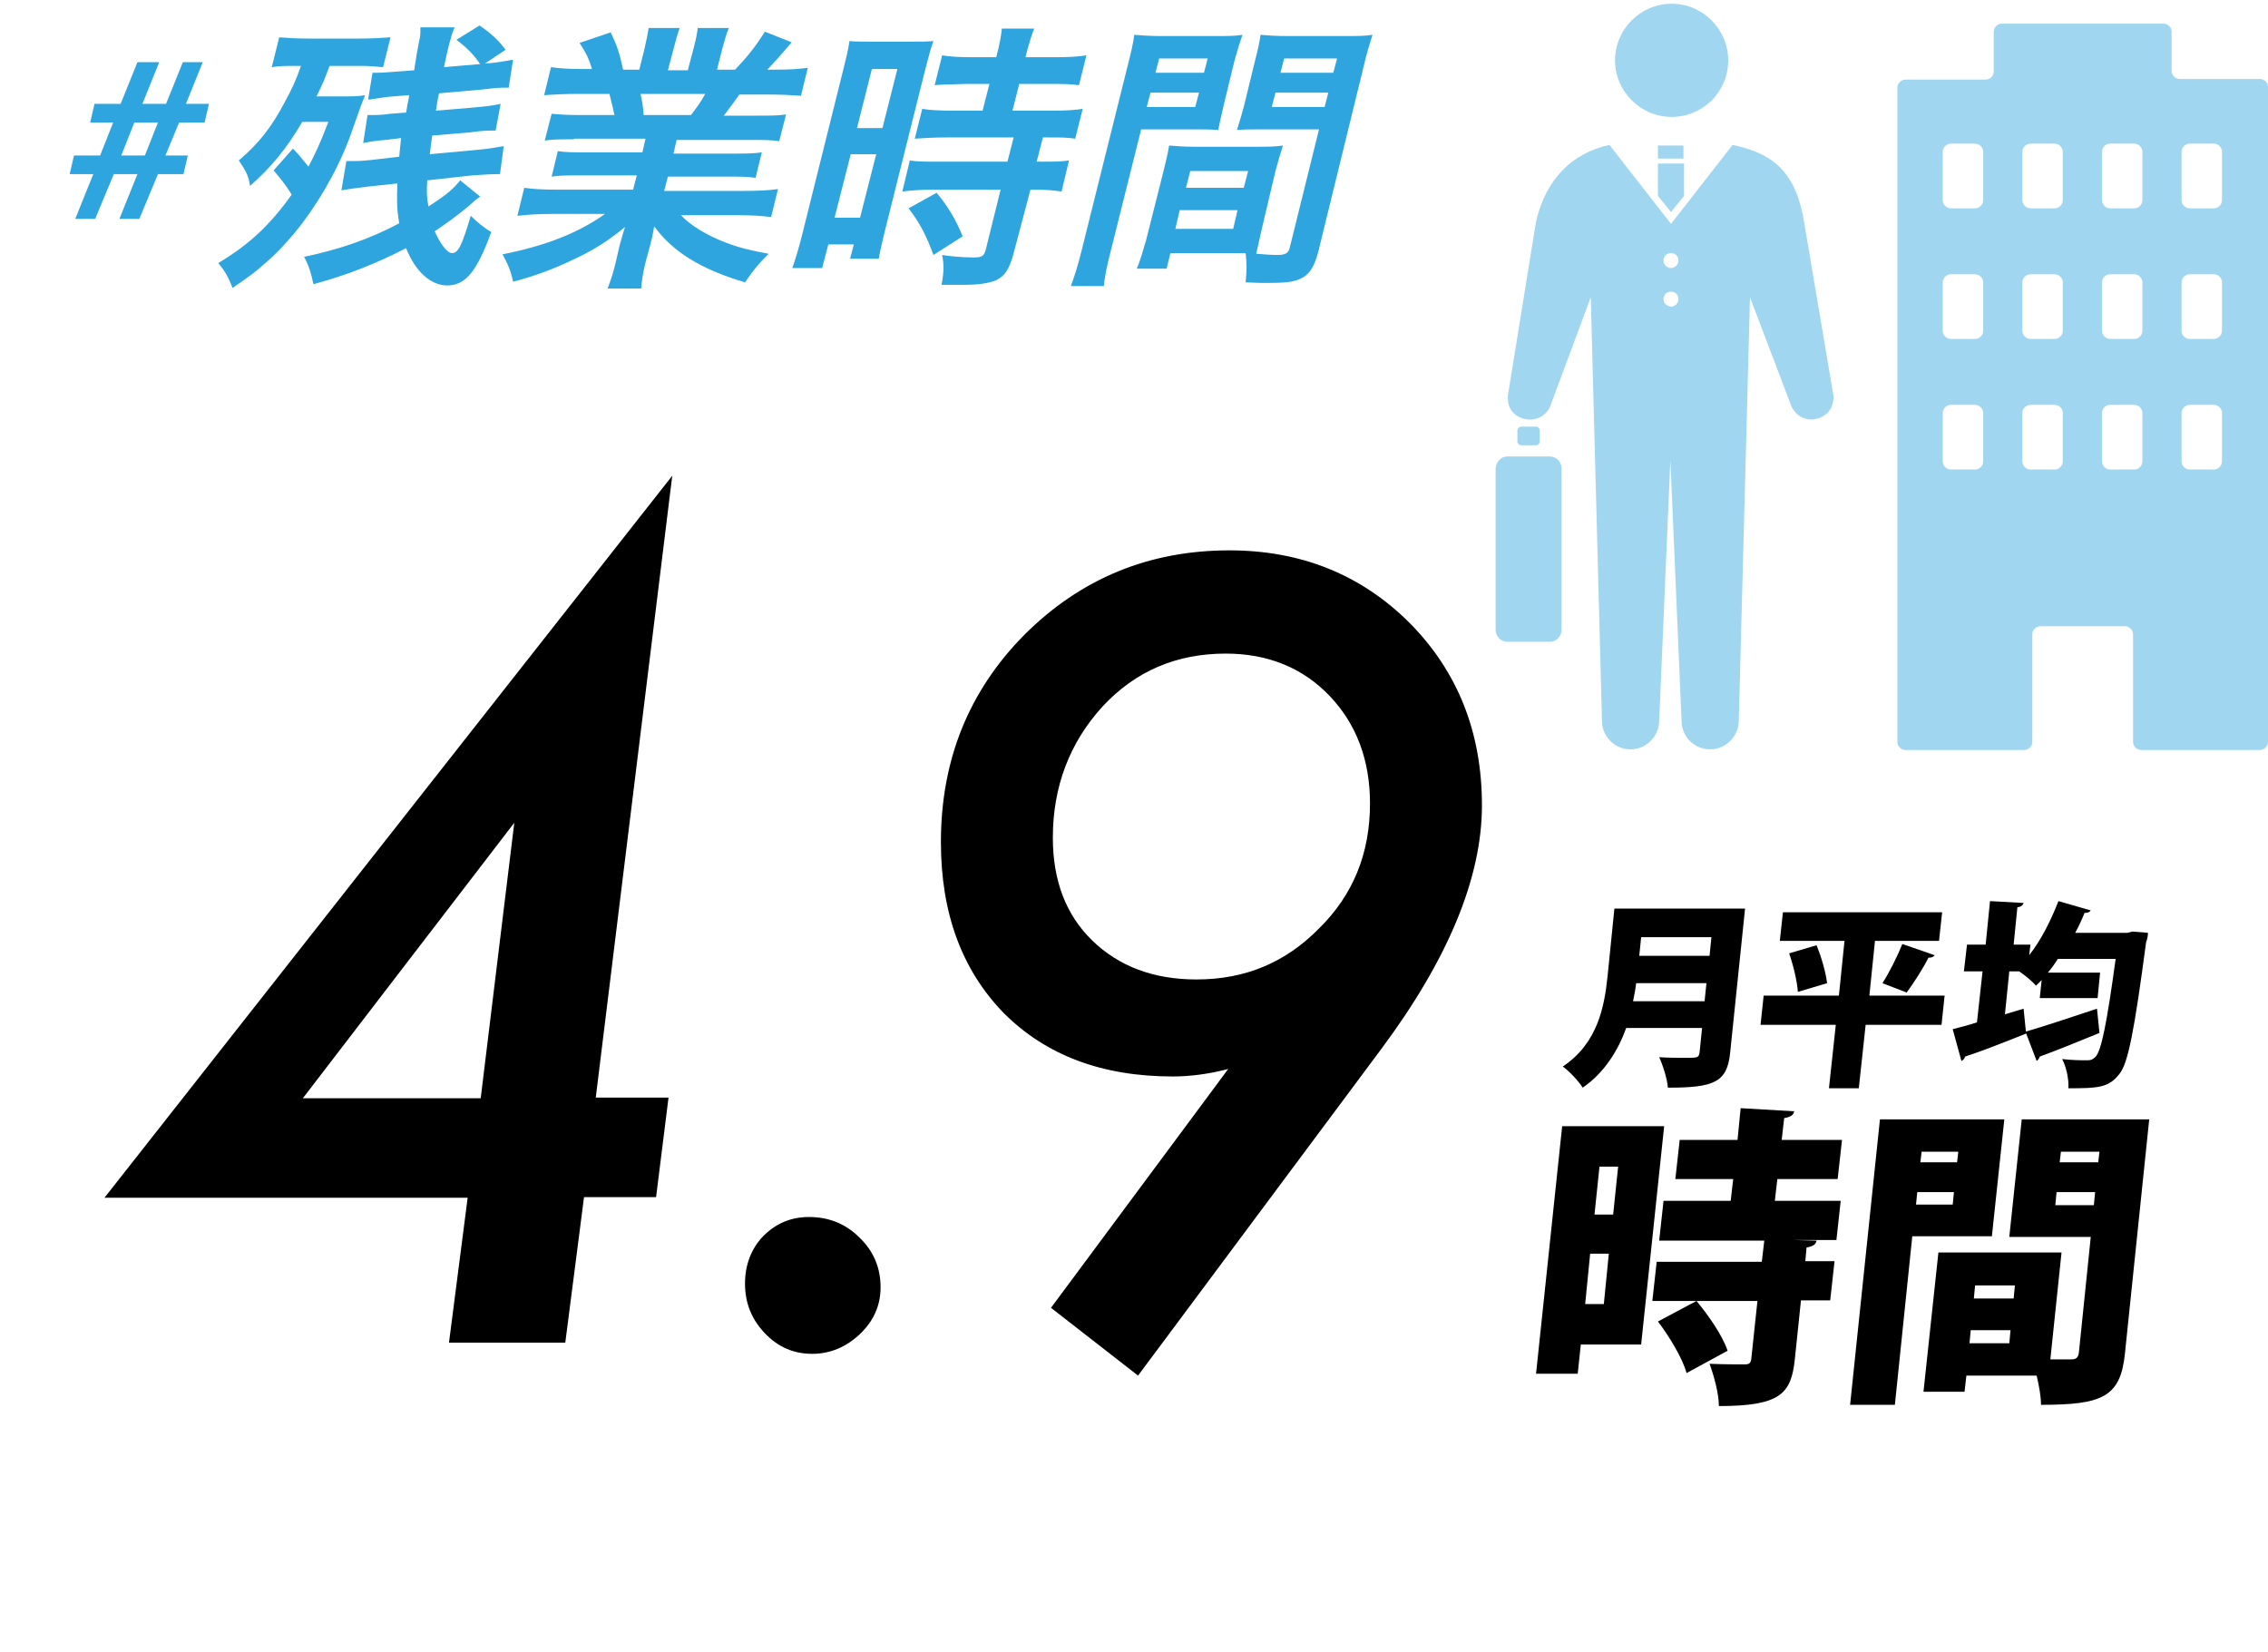
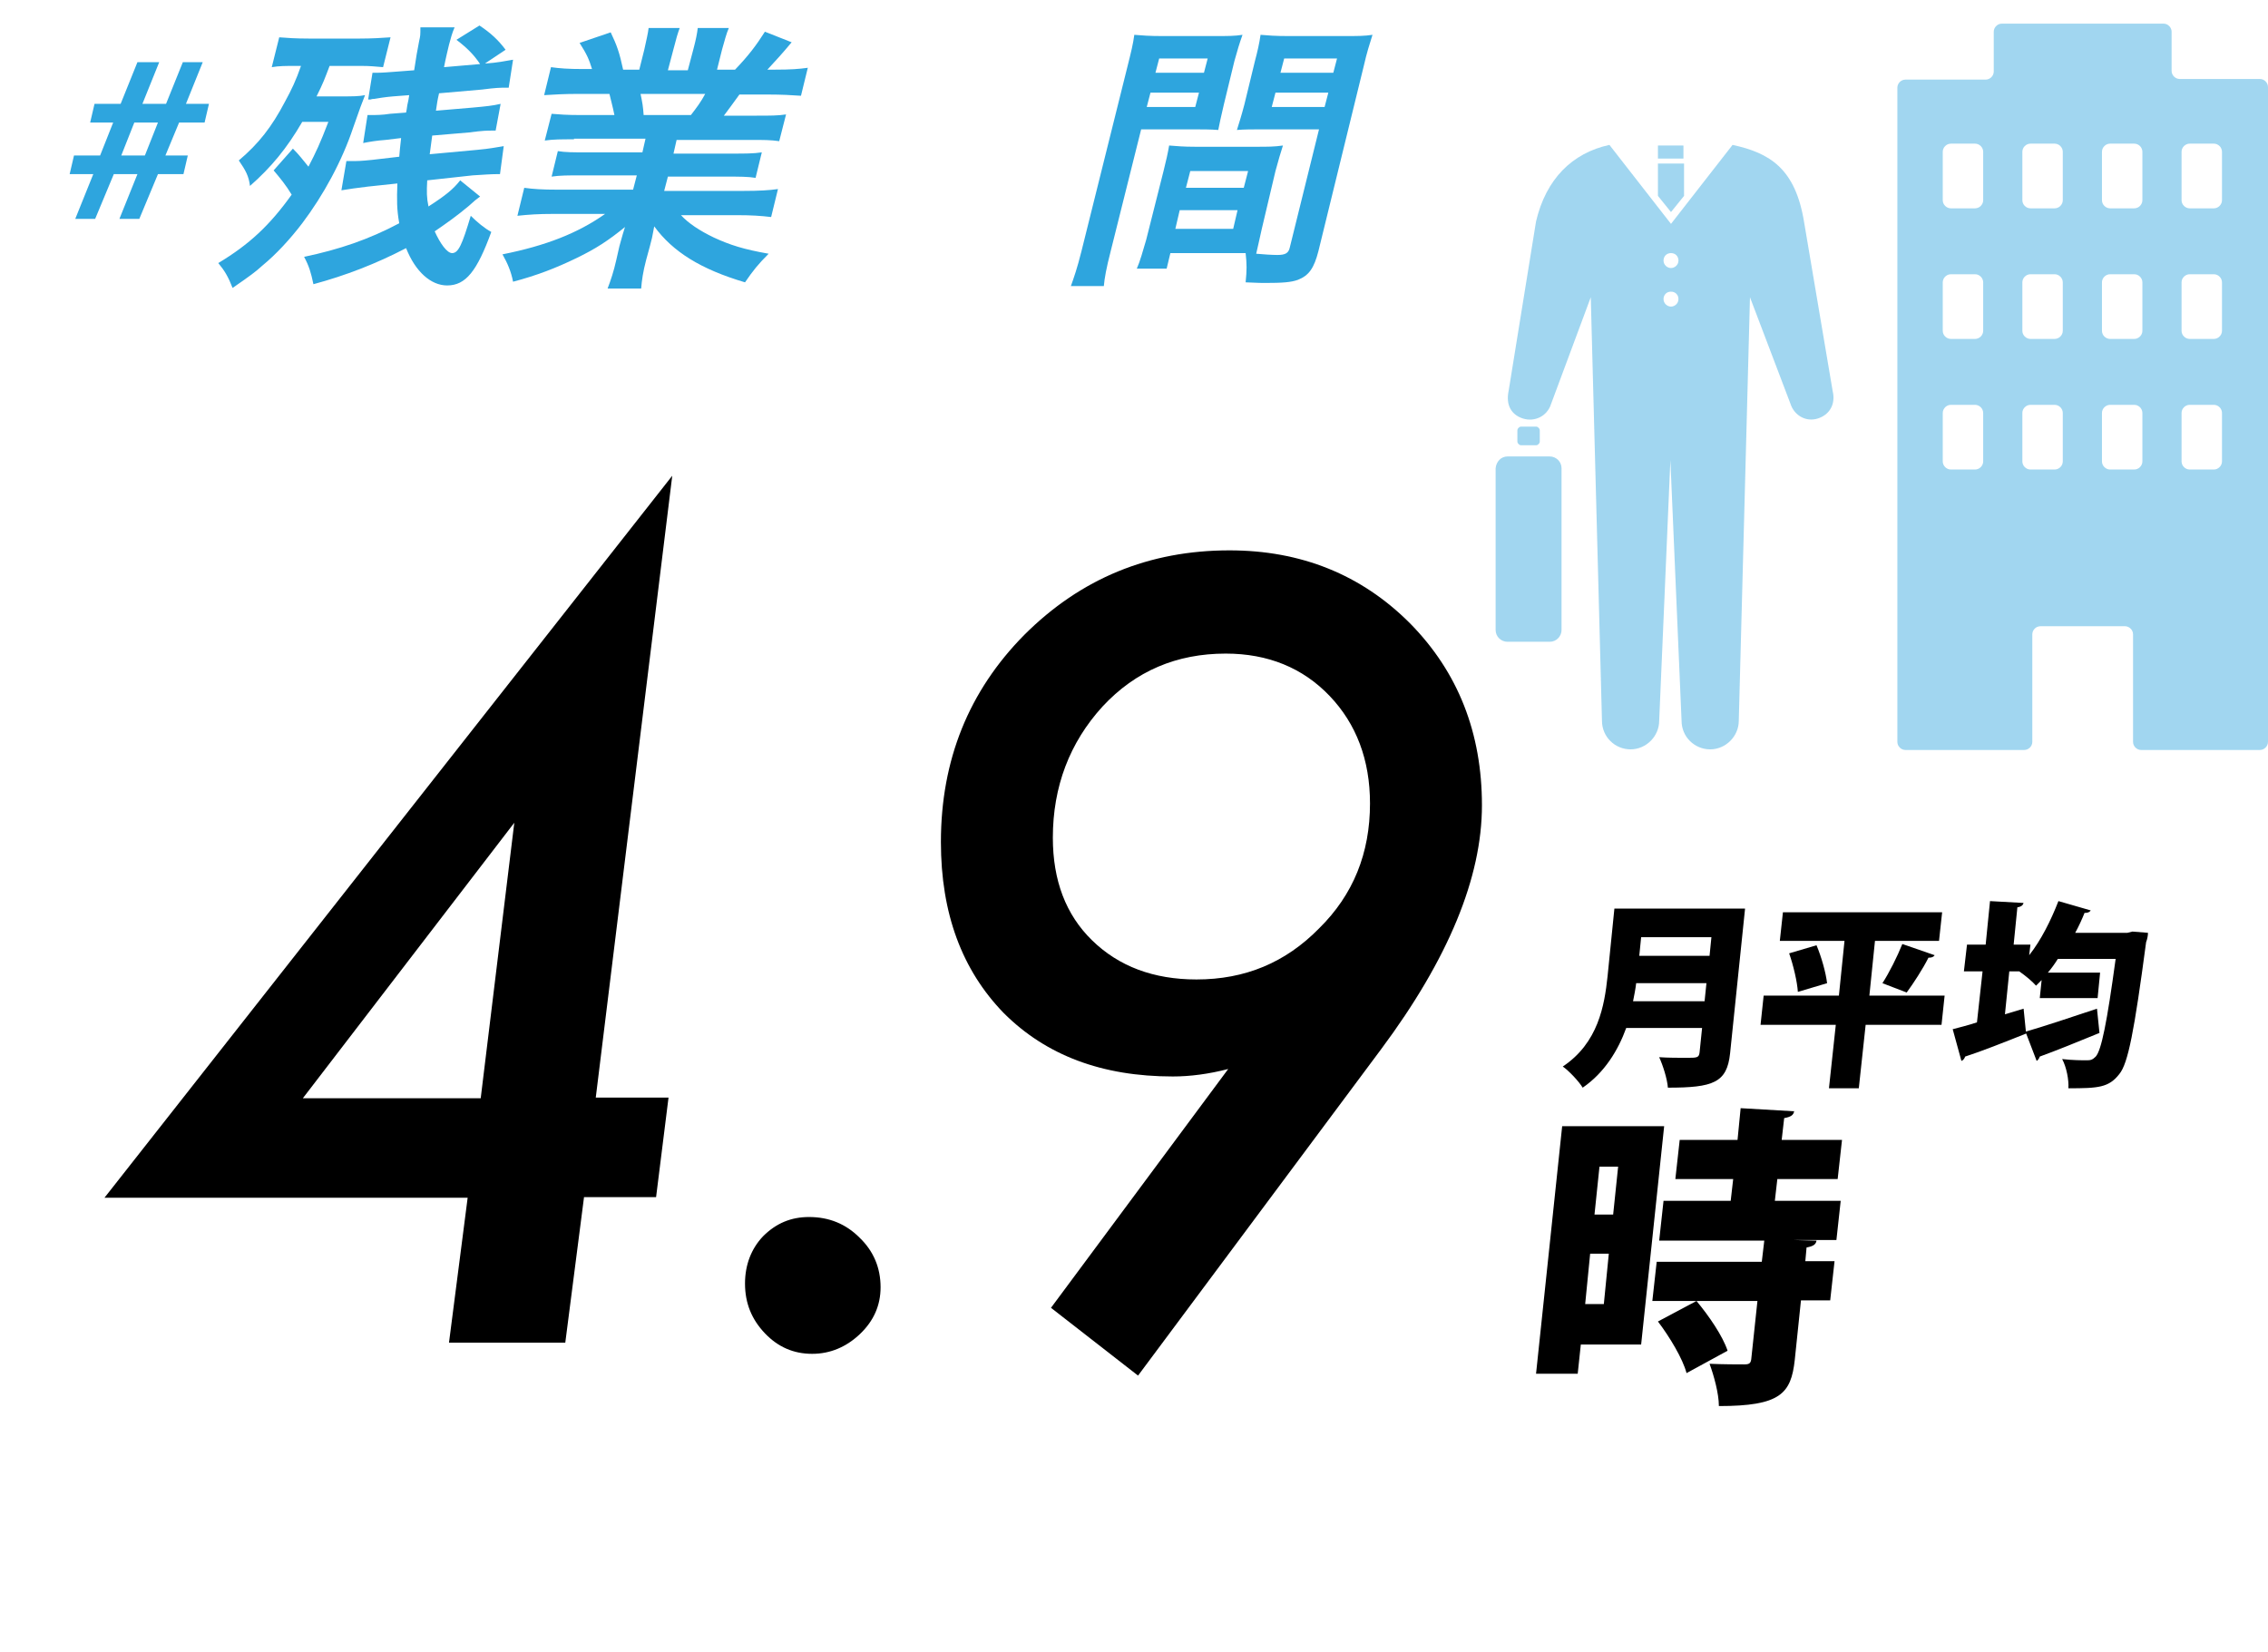
<svg xmlns="http://www.w3.org/2000/svg" version="1.1" id="レイヤー_1" x="0px" y="0px" viewBox="0 0 364.7 265.6" style="enable-background:new 0 0 364.7 265.6;" xml:space="preserve">
  <style type="text/css">
	.st0{enable-background:new    ;}
	.st1{fill:#2EA5DE;}
	.st2{opacity:0.45;}
</style>
  <g id="a">
</g>
  <g id="b">
    <g id="c">
      <g class="st0">
        <path class="st1" d="M25.6,10l-2.7,6.7h3.8l2.7-6.7h3.2l-2.7,6.7h3.7l-0.7,3h-4.1L26.6,25h3.6l-0.7,3h-4.1l-3,7.2h-3.2l2.9-7.2     h-3.8l-3,7.2h-3.2L15,28h-3.8l0.7-3h4.2l2.1-5.3h-3.7l0.7-3h4.2l2.7-6.7H25.6z M19.5,25h3.8l2.1-5.3h-3.8L19.5,25z" />
      </g>
      <g class="st0">
        <path class="st1" d="M47.1,23.9c1.1,1.1,1.5,1.7,2.5,2.9c1.2-2.3,1.9-3.8,3.2-7.2h-4.2c-2.5,4.3-5,7.3-8.4,10.3     c-0.2-1.6-0.7-2.5-1.8-4.1c3.2-2.7,5.3-5.4,7.4-9.4c1.1-2,1.8-3.5,2.6-5.8h-1c-1.5,0-2.5,0-3.7,0.2L44.9,6     c1.2,0.1,2.7,0.2,4.7,0.2h8.3c1.8,0,3.6-0.1,4.9-0.2l-1.2,4.8c-1.2-0.1-2.1-0.2-3.4-0.2H53c-0.8,2.1-1,2.7-2.1,4.9h4     c1.8,0,2.8,0,3.8-0.2c-0.4,1-0.9,2.3-1.9,5.2C55,25.9,52,31.4,48.6,35.9c-1.9,2.5-4.2,5-6.4,6.8c-1.1,1-1.9,1.6-4.8,3.6     c-0.7-1.8-1.3-2.8-2.3-4c5-3,8.3-6.1,11.8-11c-0.9-1.5-1.8-2.6-2.9-3.9L47.1,23.9z M77.2,31.6c-0.8,0.6-0.8,0.6-1.8,1.5     c-1.9,1.6-3.6,2.8-5.5,4.1c0.9,2,2,3.5,2.8,3.5c1,0,1.6-1.3,3-6c1,1,2.2,2,3.3,2.6c-2.3,6.3-4.1,8.6-7.1,8.6     c-2.6,0-5.1-2.2-6.6-6c-4.8,2.5-9.7,4.4-14.9,5.8c-0.4-1.9-0.7-2.9-1.5-4.4c5.7-1.2,10.4-2.8,15.3-5.4c-0.4-2.2-0.4-3.8-0.3-6.4     l-4.7,0.5c-1.7,0.2-3.1,0.4-4.3,0.6l0.8-4.7c0.4,0,0.6,0,0.8,0c1,0,1.5,0,3.4-0.2l4.3-0.5c0.1-1.2,0.1-1.2,0.3-3L62,22.5     c-1.4,0.1-2.6,0.3-3.6,0.5l0.7-4.5c0.3,0,0.5,0,0.6,0c0.6,0,1.8,0,3-0.2l2.6-0.2c0.1-0.5,0.1-0.5,0.2-1.2c0.2-0.8,0.2-1,0.3-1.6     l-2.6,0.2c-1.2,0.1-2.5,0.3-3,0.4c-0.4,0-0.6,0.1-0.6,0.1c-0.2,0-0.3,0-0.4,0l0.7-4.3c0.4,0,0.7,0,0.8,0c0.8,0,1.9-0.1,3.3-0.2     l2.6-0.2C67,8.7,67,8.7,67.4,6.6c0.2-0.9,0.2-0.9,0.2-2.2l5.5,0c-0.4,0.9-0.6,1.7-0.9,2.8c-0.1,0.4-0.6,2.5-0.8,3.6l5.8-0.5     c-1-1.5-2.1-2.6-3.8-3.9l3.7-2.3c1.8,1.2,3,2.3,4.2,3.9l-3.3,2.2h0.2c1.6-0.1,3.2-0.4,4.3-0.6l-0.7,4.5c-0.2,0-0.4,0-0.5,0     c-0.8,0-1.5,0-3.8,0.3l-6.9,0.6c-0.3,1.3-0.3,1.5-0.5,2.8l5.9-0.5c2.2-0.2,3.2-0.3,4.5-0.6L79.7,21c-0.2,0-0.5,0-0.5,0     c-0.9,0-1.5,0-3.8,0.3l-5.9,0.5c-0.2,1.6-0.3,2.2-0.4,3l7.6-0.7c2.2-0.2,3-0.4,4.3-0.6L80.4,28c-0.2,0-0.4,0-0.5,0     c-0.9,0-2.3,0.1-3.9,0.2L68.7,29c-0.1,1.8-0.1,2.8,0.2,4.2c2.8-1.8,4-2.8,5.1-4.2L77.2,31.6z" />
        <path class="st1" d="M92.3,22.4c-2.1,0-3.3,0-4.7,0.2l1.1-4.3c1.2,0.1,2.4,0.2,4.6,0.2h5.5C98.5,17,98.2,16,98,15.1H93     c-2.2,0-4,0.1-5.5,0.2l1.1-4.5c1.4,0.2,2.8,0.3,5.1,0.3h1.5c-0.5-1.6-0.8-2.3-2-4.2l5-1.7c1,2.1,1.4,3.2,2,6h2.6l0.8-3.2     c0.3-1.4,0.6-2.6,0.7-3.5h5c-0.3,0.8-0.6,1.8-1,3.4l-0.9,3.4h3.2l0.9-3.4c0.4-1.5,0.6-2.5,0.7-3.4h5c-0.4,0.9-0.7,2.1-1.1,3.5     l-0.8,3.2h2.9c2.2-2.3,3.4-3.9,4.8-6.1l4.3,1.7c-1.5,1.8-2.6,3-3.9,4.4h1.3c2.4,0,3.8-0.1,5.2-0.3l-1.1,4.5     c-1.4-0.1-3.1-0.2-5.4-0.2h-4.5c-1.3,1.8-1.6,2.2-2.5,3.4h5.3c2.2,0,3.4,0,4.7-0.2l-1.1,4.3c-1.4-0.2-2.5-0.2-4.6-0.2h-11.9     l-0.5,2.2h9.5c2,0,3.4,0,4.7-0.2l-1,4.1c-1.2-0.2-2.6-0.2-4.6-0.2h-9.5l-0.6,2.3h12.7c2.6,0,4.2-0.1,5.6-0.3l-1.1,4.5     c-1.6-0.2-3.3-0.3-5.4-0.3h-9.1c1.2,1.3,3,2.5,5.3,3.6c2.6,1.2,4.8,1.9,8.8,2.6c-1.7,1.7-2.5,2.7-3.8,4.6     c-7.1-2.1-11.6-4.9-14.6-9c-0.3,1.7-0.4,2.1-0.7,3.2l-0.6,2.2c-0.5,1.9-0.7,3.3-0.8,4.6h-5.4c0.5-1.3,1-2.8,1.4-4.6l0.5-2.2     c0.3-1,0.3-1.2,0.9-3.1c-2.7,2.2-4.7,3.5-7.8,5c-3.3,1.6-6.4,2.8-10.2,3.8c-0.3-1.6-0.9-3-1.7-4.4c7-1.4,12.1-3.4,16.5-6.5h-8.5     c-2.1,0-3.8,0.1-5.6,0.3l1.1-4.5c1.4,0.2,2.9,0.3,5.4,0.3h12.1l0.6-2.3h-9c-2,0-3.4,0-4.7,0.2l1-4.1c1.2,0.2,2.5,0.2,4.6,0.2h9     l0.5-2.2H92.3z M111.1,18.5c1-1.3,1.6-2.1,2.3-3.4h-10.4c0.3,1.4,0.4,2,0.5,3.4H111.1z" />
-         <path class="st1" d="M135.6,11.2c0.5-2,0.8-3.2,1-4.6c1,0.1,1.8,0.1,4,0.1h5.5c2,0,2.9,0,4-0.1c-0.4,1-0.6,1.9-1.3,4.5l-6.5,26     c-0.6,2.4-0.8,3.4-1,4.5h-4.6l0.6-2.3h-4.1l-1,3.8h-4.8c0.5-1.4,1-3,1.6-5.4L135.6,11.2z M134.2,35h4.1l2.6-10.2h-4.1L134.2,35z      M137.8,20.6h4.1l2.4-9.5h-4.1L137.8,20.6z M155.2,13.5c-3.8,0.1-3.8,0.1-4.9,0.2l1.2-4.8c1.2,0.2,2.7,0.3,4.7,0.3h4l0.3-1.2     c0.3-1.3,0.5-2.3,0.6-3.4h5.2c-0.4,1-0.7,2-1.1,3.4l-0.3,1.2h5c2,0,3.5-0.1,4.8-0.3l-1.2,4.8c-1.2-0.2-2.6-0.2-4.6-0.2h-5     l-1.1,4.3h6.3c2.2,0,3.8-0.1,5-0.3l-1.2,4.8c-1.2-0.2-2.4-0.2-4.4-0.2h-0.8l-1,3.9h0.6c2.2,0,3.4,0,4.6-0.2l-1.2,5     c-1.3-0.2-2.4-0.3-4.4-0.3h-0.6L163,40.7c-0.7,2.6-1.4,3.7-2.9,4.4c-1.3,0.5-2.9,0.7-5.2,0.7c-0.4,0-0.4,0-3.5,0     c0.4-2,0.4-3.3,0.1-4.8c1.1,0.2,3.4,0.4,5,0.4c1.4,0,1.7-0.2,2-1.2l2.4-9.7H150c-1.7,0-3.4,0.1-4.9,0.3l1.2-5     c1.1,0.2,2.5,0.2,4.9,0.2H162l1-3.9h-10.8c-1.9,0-3.6,0.1-5.1,0.2l1.2-4.8c1.1,0.2,2.8,0.3,5,0.3h4.7l1.1-4.3H155.2z M150.1,41     c-1.1-3-2.2-5.2-4-7.5l4.5-2.5c1.7,2,3,4.1,4.2,7L150.1,41z" />
        <path class="st1" d="M178.6,40.4c-0.7,2.7-1,4.4-1.1,5.6h-5.3c0.5-1.4,1-2.8,1.7-5.6l7.4-29.7c0.6-2.4,0.9-3.6,1.1-5.1     c1.2,0.1,2.4,0.2,4.6,0.2h8.1c2.4,0,3.4,0,4.7-0.2C199.3,7,199,8,198.5,9.8l-1.7,7c-0.5,2.1-0.7,3.1-0.9,4.1     c-1.2-0.1-2.6-0.1-4.2-0.1h-8.2L178.6,40.4z M202.9,36.8c-0.4,1.7-0.6,2.8-0.9,4c1,0.1,2.6,0.2,3.4,0.2c1.3,0,1.8-0.3,2-1.2     l4.7-19h-9c-1.6,0-3.1,0-4.2,0.1c0.4-1.3,0.7-2.2,1.2-4.1l1.7-7c0.4-1.5,0.7-2.8,0.9-4.2c1.2,0.1,2.3,0.2,4.6,0.2h8.7     c2.3,0,3.4,0,4.7-0.2c-0.5,1.6-0.9,2.8-1.4,5L212,40.4c-0.7,2.7-1.5,3.9-3.3,4.6c-1.1,0.4-2.5,0.5-5.3,0.5c-0.6,0-0.8,0-3.1-0.1     c0.2-2,0.2-2.9,0-4.7c-1.3,0-2.2,0-2.5,0h-9.6l-0.6,2.5h-4.8c0.5-1.1,1-2.9,1.5-4.6l2.8-11.1c0.4-1.6,0.7-2.9,0.9-4.1     c1.3,0.1,2.3,0.2,4.2,0.2H202c1.9,0,2.9,0,4.3-0.2c-0.4,1.2-0.7,2.3-1.2,4.1L202.9,36.8z M184.4,17.2h7.8l0.6-2.3H185L184.4,17.2     z M185.8,11.7h7.8l0.6-2.3h-7.8L185.8,11.7z M189,36.8h9.3l0.7-3h-9.3L189,36.8z M190.7,30.2h9.3l0.7-2.7h-9.3L190.7,30.2z      M204.5,17.2h8.5l0.6-2.3h-8.5L204.5,17.2z M205.9,11.7h8.5l0.6-2.3h-8.5L205.9,11.7z" />
      </g>
      <g class="st0">
        <path d="M280.6,146.2l-2.4,23.2c-0.5,4.7-2.7,5.5-10,5.5c-0.1-1.4-0.8-3.6-1.4-4.9c1.4,0.1,3.2,0.1,4.4,0.1c1.7,0,2,0,2.1-0.9     l0.4-3.9h-12.2c-1.3,3.6-3.5,7.2-7,9.6c-0.6-1-2.2-2.7-3.2-3.4c5.7-3.8,6.7-9.8,7.2-14.5l1.1-10.9H280.6z M263.1,158.1     c-0.1,0.9-0.3,1.9-0.5,2.9h11.5l0.3-2.9H263.1z M275.2,150.7h-11.3l-0.3,3h11.3L275.2,150.7z" />
        <path d="M312.7,160.1l-0.5,4.7H300l-1.1,10.2h-4.8l1.1-10.2h-12.1l0.5-4.7h12.1l0.9-8.8h-10.4l0.5-4.6h25.6l-0.5,4.6h-10.3     l-0.9,8.8H312.7z M289.1,159.5c-0.1-1.6-0.7-4.2-1.4-6.2l4.4-1.3c0.8,1.9,1.5,4.4,1.7,6.1L289.1,159.5z M311.1,153.6     c-0.2,0.3-0.5,0.4-1,0.4c-0.9,1.8-2.4,4.1-3.5,5.6l-3.9-1.5c1.1-1.7,2.4-4.3,3.2-6.3L311.1,153.6z" />
        <path d="M342.9,149.8l2.5,0.2c0,0.4-0.1,1-0.3,1.5c-1.9,14.3-2.9,19.5-4.3,21.2c-1.7,2.2-3.4,2.3-8.2,2.3c0.1-1.3-0.3-3.4-1-4.7     c1.7,0.2,3.2,0.2,4,0.2c0.6,0,0.9-0.1,1.4-0.6c0.9-1,1.8-5.4,3.2-15.7h-9.3c-0.5,0.8-1,1.5-1.6,2.2h8.4l-0.4,4.1H328l0.3-2.9     c-0.3,0.3-0.6,0.6-0.9,0.9c-0.6-0.7-1.7-1.6-2.7-2.3h-1.6l-0.7,6.9l3-0.9l0.4,4c-3.5,1.4-7.3,2.9-9.8,3.7     c-0.1,0.3-0.3,0.6-0.6,0.7l-1.4-5.1c1.1-0.3,2.4-0.6,3.9-1.1l0.9-8.2h-3l0.5-4.3h3l0.7-7l5.4,0.3c-0.1,0.3-0.3,0.6-1,0.7l-0.6,6     h2.7l-0.2,1.7c1.9-2.4,3.5-5.6,4.7-8.7l5.2,1.5c-0.2,0.3-0.5,0.4-1,0.4c-0.4,1-0.9,2.1-1.5,3.2h8.4L342.9,149.8z M325.7,165.9     c2.8-0.8,7.3-2.3,11.5-3.7l0.4,3.9c-3.4,1.4-7.1,2.9-9.6,3.8c-0.1,0.3-0.3,0.6-0.5,0.7L325.7,165.9z" />
      </g>
      <g class="st2">
        <path class="st1" d="M350.5,12.7c-0.7,0-1.3-0.6-1.3-1.3V5.1c0-0.7-0.6-1.3-1.3-1.3h-26c-0.7,0-1.3,0.6-1.3,1.3v6.4     c0,0.7-0.6,1.3-1.3,1.3h-12.9c-0.7,0-1.3,0.6-1.3,1.3v105.2c0,0.7,0.6,1.3,1.3,1.3h19.1c0.7,0,1.3-0.6,1.3-1.3V102     c0-0.7,0.6-1.3,1.3-1.3h13.6c0.7,0,1.3,0.6,1.3,1.3v17.3c0,0.7,0.6,1.3,1.3,1.3h19.1c0.7,0,1.3-0.6,1.3-1.3V14     c0-0.7-0.6-1.3-1.3-1.3H350.5L350.5,12.7z M318.9,74.2c0,0.7-0.6,1.3-1.3,1.3h-3.9c-0.7,0-1.3-0.6-1.3-1.3v-7.8     c0-0.7,0.6-1.3,1.3-1.3h3.9c0.7,0,1.3,0.6,1.3,1.3C318.9,66.3,318.9,74.2,318.9,74.2z M318.9,53.2c0,0.7-0.6,1.3-1.3,1.3h-3.9     c-0.7,0-1.3-0.6-1.3-1.3v-7.8c0-0.7,0.6-1.3,1.3-1.3h3.9c0.7,0,1.3,0.6,1.3,1.3V53.2z M318.9,32.2c0,0.7-0.6,1.3-1.3,1.3h-3.9     c-0.7,0-1.3-0.6-1.3-1.3v-7.8c0-0.7,0.6-1.3,1.3-1.3h3.9c0.7,0,1.3,0.6,1.3,1.3V32.2z M331.7,74.2c0,0.7-0.6,1.3-1.3,1.3h-3.9     c-0.7,0-1.3-0.6-1.3-1.3v-7.8c0-0.7,0.6-1.3,1.3-1.3h3.9c0.7,0,1.3,0.6,1.3,1.3V74.2z M331.7,53.2c0,0.7-0.6,1.3-1.3,1.3h-3.9     c-0.7,0-1.3-0.6-1.3-1.3v-7.8c0-0.7,0.6-1.3,1.3-1.3h3.9c0.7,0,1.3,0.6,1.3,1.3V53.2z M331.7,32.2c0,0.7-0.6,1.3-1.3,1.3h-3.9     c-0.7,0-1.3-0.6-1.3-1.3v-7.8c0-0.7,0.6-1.3,1.3-1.3h3.9c0.7,0,1.3,0.6,1.3,1.3V32.2z M344.5,74.2c0,0.7-0.6,1.3-1.3,1.3h-3.9     c-0.7,0-1.3-0.6-1.3-1.3v-7.8c0-0.7,0.6-1.3,1.3-1.3h3.9c0.7,0,1.3,0.6,1.3,1.3V74.2z M344.5,53.2c0,0.7-0.6,1.3-1.3,1.3h-3.9     c-0.7,0-1.3-0.6-1.3-1.3v-7.8c0-0.7,0.6-1.3,1.3-1.3h3.9c0.7,0,1.3,0.6,1.3,1.3V53.2z M344.5,32.2c0,0.7-0.6,1.3-1.3,1.3h-3.9     c-0.7,0-1.3-0.6-1.3-1.3v-7.8c0-0.7,0.6-1.3,1.3-1.3h3.9c0.7,0,1.3,0.6,1.3,1.3V32.2z M357.3,74.2c0,0.7-0.6,1.3-1.3,1.3h-3.9     c-0.7,0-1.3-0.6-1.3-1.3v-7.8c0-0.7,0.6-1.3,1.3-1.3h3.9c0.7,0,1.3,0.6,1.3,1.3V74.2z M357.3,53.2c0,0.7-0.6,1.3-1.3,1.3h-3.9     c-0.7,0-1.3-0.6-1.3-1.3v-7.8c0-0.7,0.6-1.3,1.3-1.3h3.9c0.7,0,1.3,0.6,1.3,1.3V53.2z M357.3,32.2c0,0.7-0.6,1.3-1.3,1.3h-3.9     c-0.7,0-1.3-0.6-1.3-1.3v-7.8c0-0.7,0.6-1.3,1.3-1.3h3.9c0.7,0,1.3,0.6,1.3,1.3V32.2z" />
        <g>
          <path class="st1" d="M244.6,68.6h2.4c0.3,0,0.6,0.3,0.6,0.6V71c0,0.3-0.3,0.6-0.6,0.6h-2.4c-0.3,0-0.6-0.3-0.6-0.6v-1.8      C244,68.9,244.3,68.6,244.6,68.6L244.6,68.6z" />
-           <path class="st1" d="M277.9,9.7c0,5.1-4.1,9.1-9.1,9.1s-9.1-4.1-9.1-9.1s4.1-9.1,9.1-9.1S277.9,4.7,277.9,9.7z" />
          <g>
            <rect x="266.6" y="23.4" class="st1" width="4.1" height="2.1" />
            <polygon class="st1" points="268.7,34.1 270.8,31.5 270.8,26.3 266.6,26.3 266.6,31.5      " />
            <path class="st1" d="M278.6,23.3L268.7,36l-9.9-12.7c-6,1.3-10.2,5.5-11.8,12.3l-4.4,27.2c-0.5,2.3,0.4,3.9,2.3,4.5       c1.9,0.6,3.9-0.4,4.5-2.3l6.4-17.2l1.8,68.1c0,2.6,2.1,4.6,4.6,4.6s4.6-2.1,4.6-4.6l1.8-41.9l1.8,41.9c0,2.6,2.1,4.6,4.6,4.6       s4.6-2.1,4.6-4.6l1.8-68.1l6.5,17.1c0.6,1.9,2.5,3,4.4,2.4c1.9-0.6,2.9-2.3,2.4-4.4l-4.6-27.2       C288.7,27.1,284.6,24.6,278.6,23.3L278.6,23.3z M268.7,49.3c-0.6,0-1.2-0.5-1.2-1.2s0.5-1.2,1.2-1.2s1.2,0.5,1.2,1.2       S269.3,49.3,268.7,49.3z M268.7,43.1c-0.6,0-1.2-0.5-1.2-1.2s0.5-1.2,1.2-1.2s1.2,0.5,1.2,1.2S269.3,43.1,268.7,43.1z" />
          </g>
          <path class="st1" d="M242.4,73.4h6.8c1,0,1.9,0.8,1.9,1.9v26c0,1-0.8,1.9-1.9,1.9h-6.8c-1,0-1.9-0.8-1.9-1.9v-26      C240.6,74.2,241.4,73.4,242.4,73.4z" />
        </g>
      </g>
      <g class="st0">
        <path d="M93.9,192.6l-3,23.3H72.2l3-23.3H16.8l91.3-116.1l-12.3,100h11.7l-2,16H93.9z M77.3,176.6l5.4-44.3l-34,44.3H77.3z" />
      </g>
      <g class="st0">
        <path d="M141.6,207c0,2.9-1.1,5.4-3.3,7.5c-2.2,2.1-4.8,3.2-7.7,3.2c-3,0-5.5-1.1-7.6-3.3c-2.1-2.2-3.2-4.8-3.2-8     c0-3,1-5.6,2.9-7.6c2.1-2.1,4.5-3.1,7.4-3.1c3.2,0,5.9,1.1,8.1,3.3C140.5,201.2,141.6,203.9,141.6,207z" />
      </g>
      <g class="st0">
        <path d="M197.5,171.9c-3.1,0.8-6.1,1.2-8.9,1.2c-11.4,0-20.4-3.4-27.2-10.2c-6.7-6.9-10.1-16-10.1-27.5     c0-13.2,4.5-24.3,13.4-33.3c9.1-9.1,20.1-13.6,33-13.6c11.5,0,21.2,3.9,29,11.7c7.8,7.9,11.6,17.7,11.6,29.3     c0,11.6-5.4,24.7-16.2,39.2L183,221.2l-14-10.9L197.5,171.9z M220.3,129.2c0-7-2.2-12.8-6.5-17.3c-4.3-4.5-9.9-6.8-16.7-6.8     c-7.9,0-14.5,2.8-19.8,8.5c-5.3,5.8-8,12.9-8,21.1c0,6.9,2.1,12.4,6.3,16.5c4.3,4.2,9.9,6.3,16.8,6.3c7.8,0,14.3-2.7,19.7-8.2     C217.6,143.9,220.3,137.2,220.3,129.2z" />
      </g>
      <g class="st0">
        <path d="M267.6,181.1l-3.7,35.1h-9.7l-0.5,4.7H247l4.2-39.8H267.6z M254.9,209.7h3l0.8-8.1h-3L254.9,209.7z M260.2,187.6h-3     l-0.8,7.7h3L260.2,187.6z M296,193l-0.7,6.4h-6.9l0,0l3.7,0.1c-0.1,0.6-0.5,0.9-1.6,1.1l-0.2,2.2h4.7l-0.7,6.3h-4.7l-1,9.6     c-0.6,5.4-2.3,7.4-12.2,7.4c0-2-0.8-4.9-1.5-6.8c2.1,0.1,4.8,0.1,5.6,0.1c0.8,0,1-0.2,1.1-0.8l1-9.4h-16.9l0.7-6.3h16.9l0.4-3.4     h-16.9l0.7-6.4h10.8l0.4-3.5h-9.3l0.7-6.3h9.3l0.5-5.1l8.6,0.5c-0.1,0.6-0.5,0.9-1.6,1.1l-0.4,3.5h9.7l-0.7,6.3h-9.7l-0.4,3.5     H296z M271.2,220.8c-0.6-2.3-2.7-5.8-4.6-8.3l6.2-3.3c2,2.4,4.2,5.6,5,8L271.2,220.8z" />
-         <path d="M320.3,198.8h-12.8l-2.8,27.1h-7.2l4.8-45.9h20L320.3,198.8z M308.1,193.7h5.9l0.2-2h-5.9L308.1,193.7z M314.9,185.2H309     l-0.2,1.7h5.9L314.9,185.2z M345.6,180l-3.9,37.6c-0.7,7.1-3.7,8.3-13.5,8.3c0-1.3-0.3-3-0.7-4.7h-11.3l-0.3,2.6h-6.6l2.4-22.4     h19.8l-1.8,17.2h3.3c0.9,0,1.2-0.3,1.3-1.2l1.9-18.5h-13.1l2-18.9H345.6z M316.7,216h6.4l0.2-2.1h-6.4L316.7,216z M324,206.7     h-6.4l-0.2,2.1h6.4L324,206.7z M330.5,193.8h6.2l0.2-2.1h-6.2L330.5,193.8z M337.6,185.2h-6.2l-0.2,1.7h6.2L337.6,185.2z" />
      </g>
    </g>
  </g>
</svg>